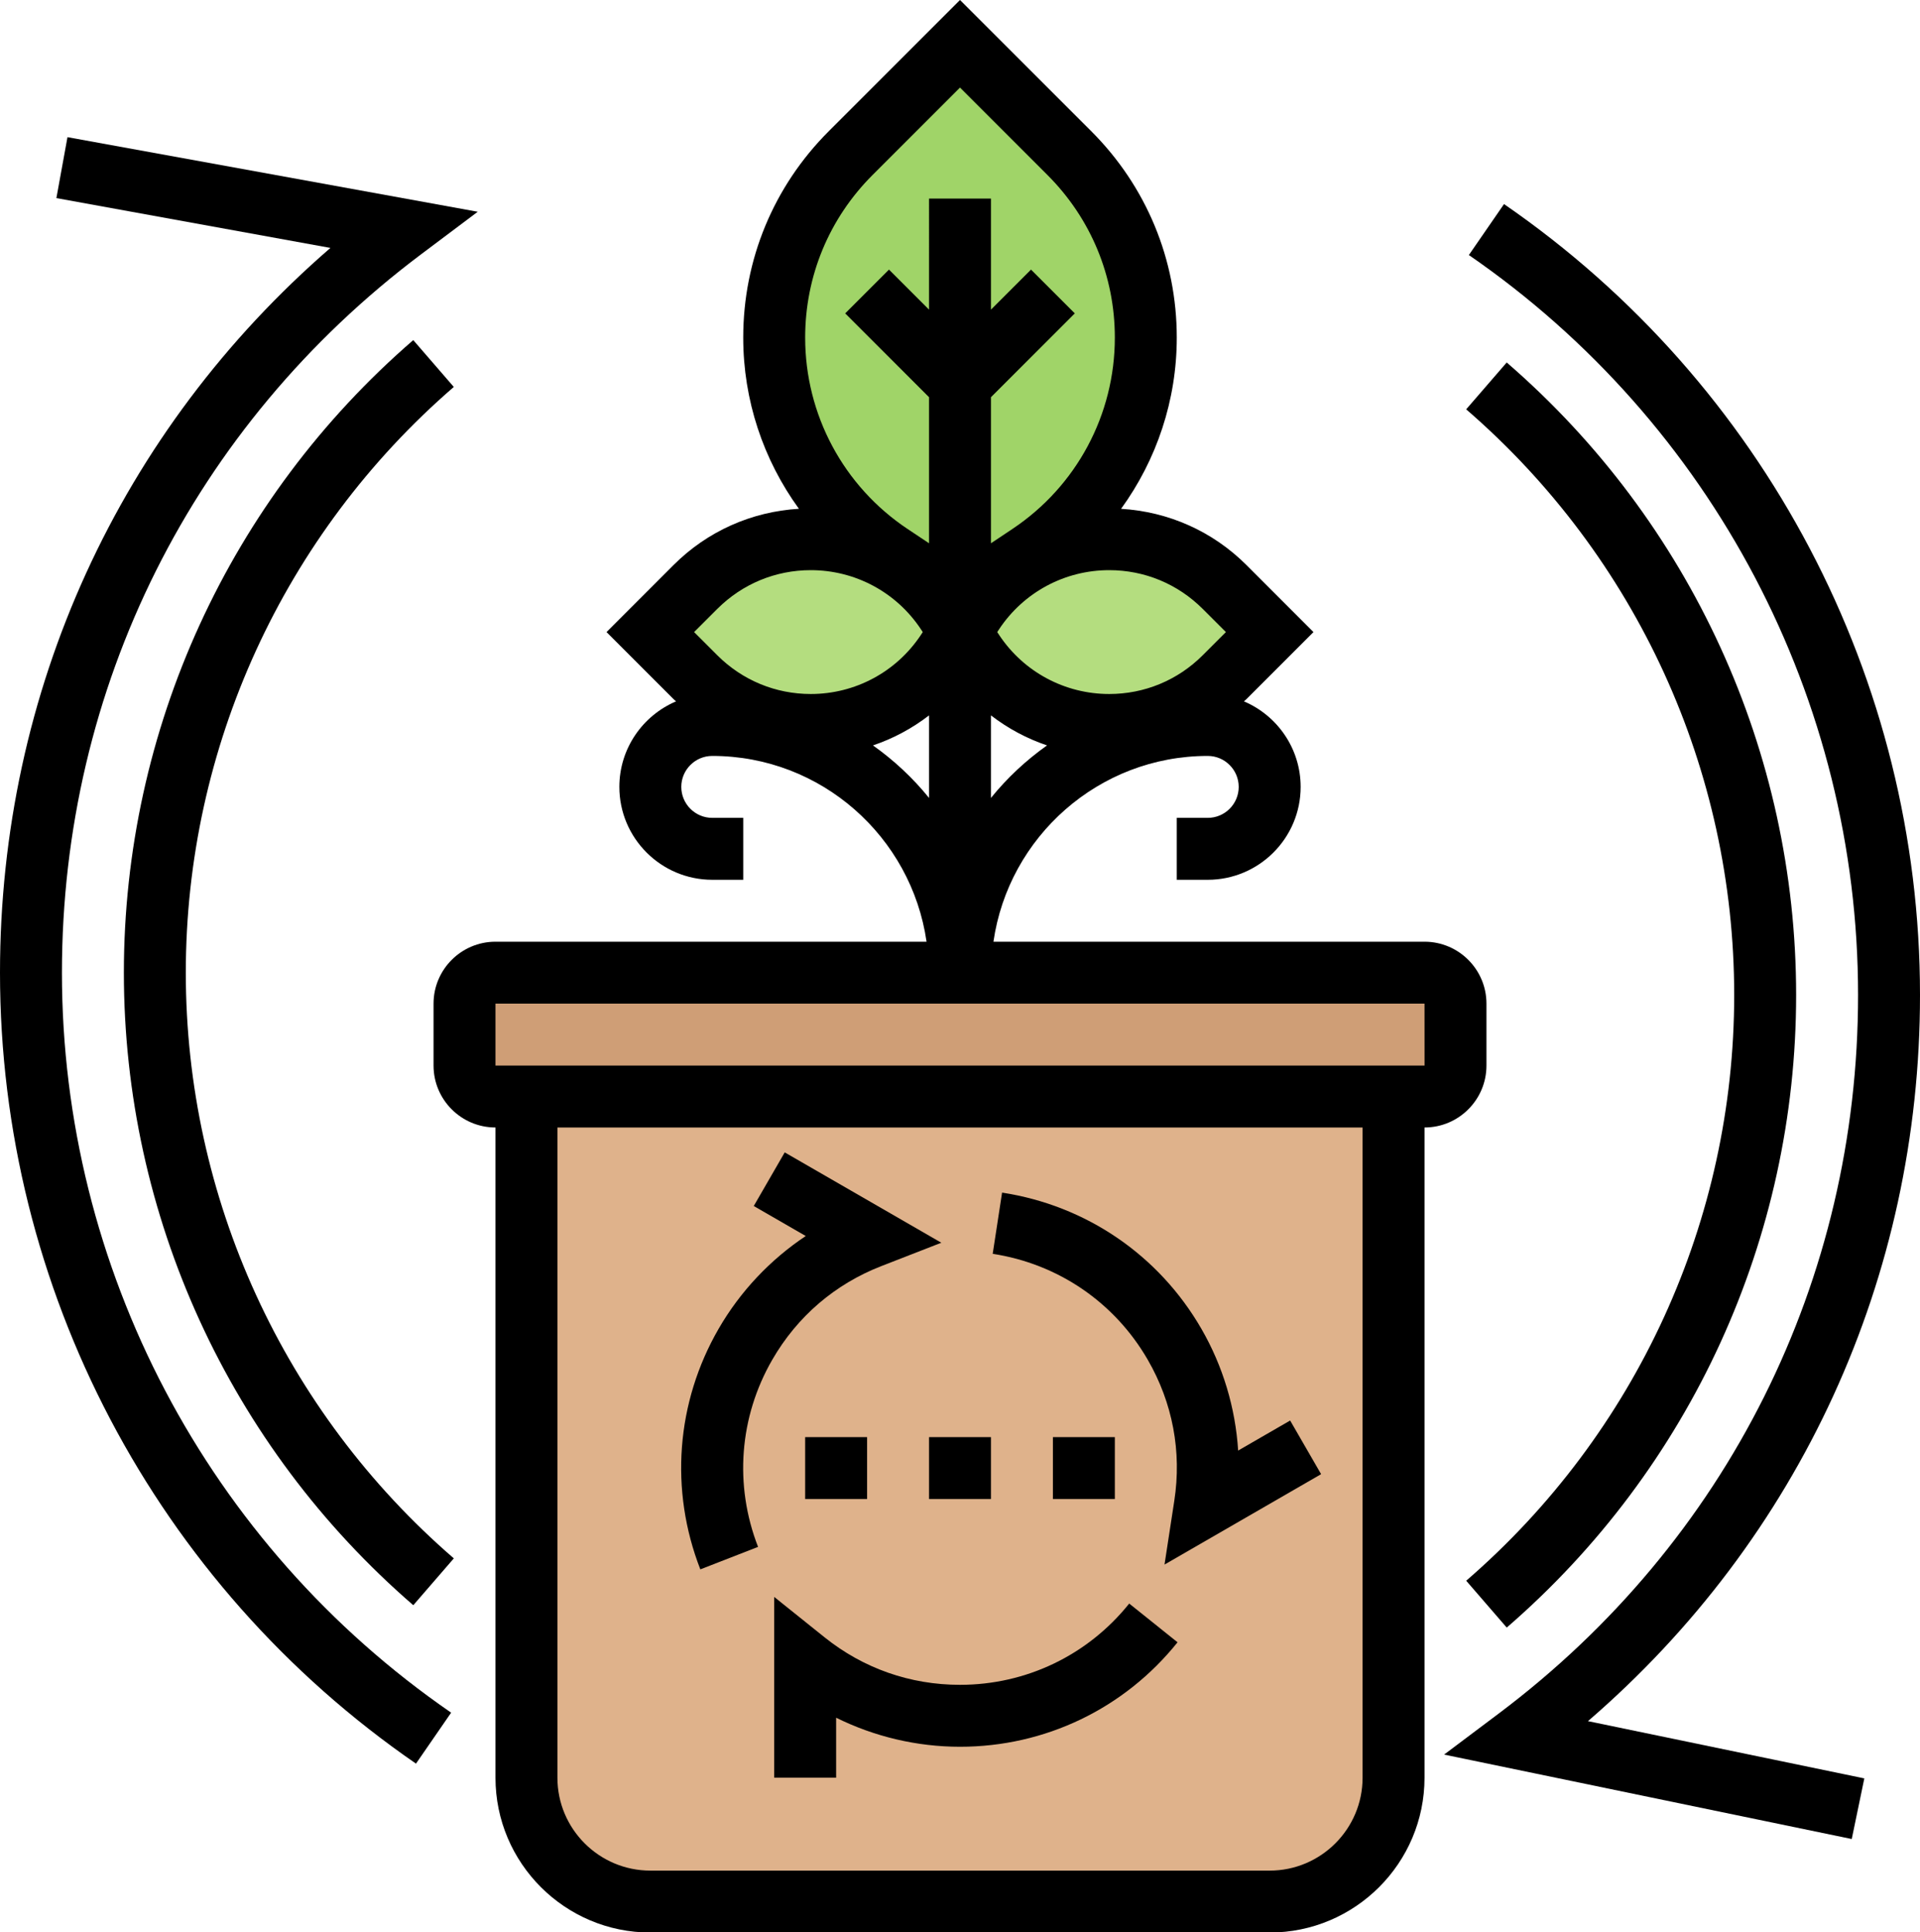
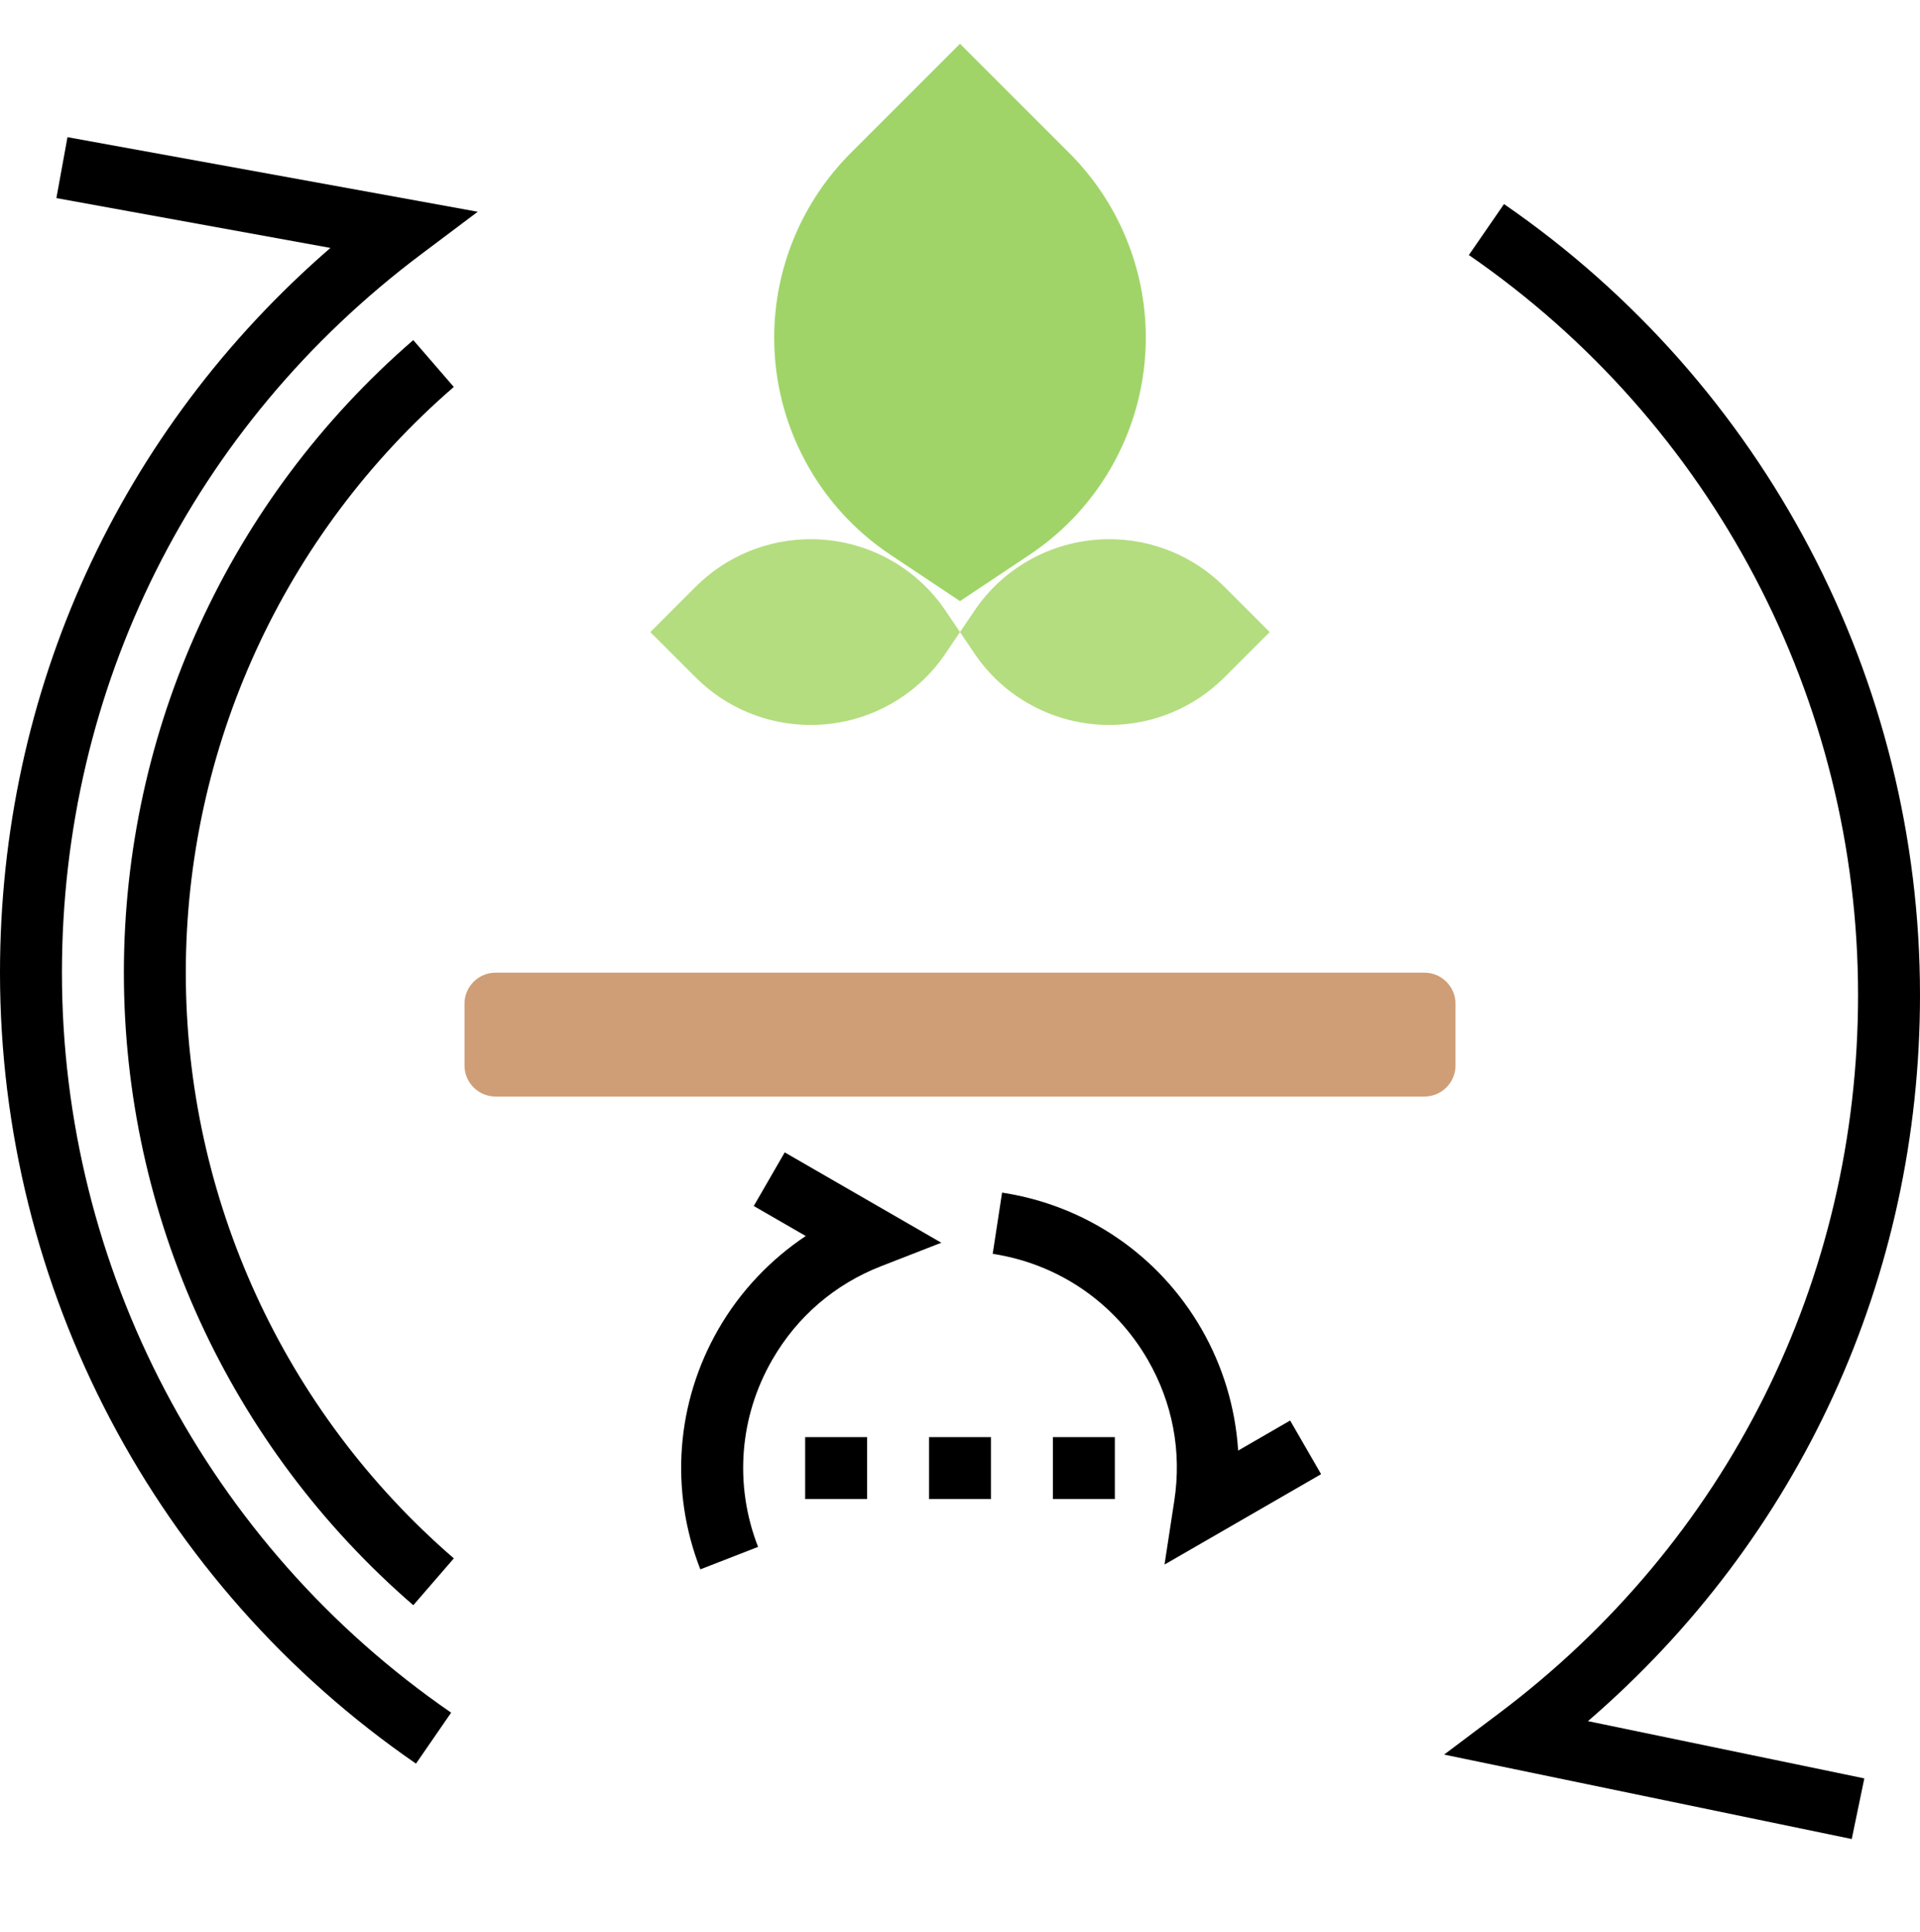
<svg xmlns="http://www.w3.org/2000/svg" height="62.4" preserveAspectRatio="xMidYMid meet" version="1.0" viewBox="0.0 0.0 62.0 62.4" width="62.0" zoomAndPan="magnify">
  <g>
    <g>
      <g id="change1_1">
        <path d="M47,32.414v2c0,0.55-0.45,1-1,1h-1H17h-1c-0.55,0-1-0.45-1-1v-2c0-0.55,0.45-1,1-1h15h15 C46.55,31.414,47,31.864,47,32.414z" fill="#cf9e76" />
      </g>
      <g id="change2_1">
-         <path d="M17,35.414h28v22c0,2.21-1.79,4-4,4H21c-2.21,0-4-1.79-4-4V35.414z" fill="#dfb28b" />
-       </g>
+         </g>
      <g id="change3_1">
        <path d="M41,20.414l-1.46,1.46c-0.99,0.99-2.32,1.54-3.72,1.54c-1.76,0-3.41-0.88-4.38-2.35L31,20.414 l0.44-0.65c0.97-1.47,2.62-2.35,4.38-2.35c1.4,0,2.73,0.55,3.72,1.54L41,20.414z" fill="#b4dd7f" />
      </g>
      <g id="change3_2">
        <path d="M30.56,19.764l0.44,0.65l-0.44,0.65c-0.97,1.47-2.62,2.35-4.38,2.35c-1.4,0-2.73-0.55-3.72-1.54 L21,20.414l1.46-1.46c0.99-0.99,2.32-1.54,3.72-1.54C27.94,17.414,29.59,18.294,30.56,19.764z" fill="#b4dd7f" />
      </g>
      <g id="change4_1">
        <path d="M31,19.414l-2.25-1.5c-1.17-0.78-2.11-1.83-2.75-3.03c-0.65-1.21-1-2.57-1-3.98 c0-2.23,0.89-4.38,2.47-5.96L31,1.414l3.53,3.53c0.79,0.79,1.41,1.72,1.83,2.74c0.42,1.01,0.64,2.11,0.64,3.22 c0,2.82-1.41,5.45-3.75,7.01L31,19.414z" fill="#a0d468" />
      </g>
    </g>
    <g id="change5_1">
      <path d="M30 46.414H32V48.414H30z" fill="inherit" />
      <path d="M34 46.414H36V48.414H34z" fill="inherit" />
      <path d="M26 46.414H28V48.414H26z" fill="inherit" />
-       <path d="M31,54.414c-1.609,0-3.122-0.531-4.374-1.535L25,51.575v5.839h2v-1.938c1.235,0.612,2.608,0.938,4,0.938 c2.746,0,5.307-1.23,7.025-3.374l-1.561-1.251C35.128,53.458,33.136,54.414,31,54.414z" fill="inherit" />
      <path d="M37.062,43.914c0.806,1.394,1.102,2.97,0.858,4.556l-0.316,2.06l5.057-2.92l-1-1.732l-1.679,0.97 c-0.088-1.376-0.491-2.728-1.188-3.934c-1.372-2.377-3.718-3.98-6.435-4.397l-0.303,1.977 C34.17,40.818,35.994,42.065,37.062,43.914z" fill="inherit" />
      <path d="M24.479,49.959c-0.775-1.993-0.608-4.196,0.46-6.046c0.804-1.393,2.02-2.438,3.517-3.021l1.941-0.756l-5.057-2.918 l-1,1.732l1.679,0.969c-1.148,0.765-2.117,1.79-2.813,2.995c-1.373,2.377-1.589,5.21-0.591,7.771L24.479,49.959z" fill="inherit" />
-       <path d="M48,34.414v-2c0-1.103-0.897-2-2-2H32.08c0.488-3.387,3.401-6,6.92-6c0.552,0,1,0.449,1,1s-0.448,1-1,1h-1v2h1 c1.654,0,3-1.346,3-3c0-1.24-0.756-2.306-1.831-2.762c0.026-0.025,0.055-0.047,0.081-0.073l2.164-2.165l-2.164-2.165 c-1.093-1.092-2.519-1.724-4.048-1.816C37.352,14.847,38,12.924,38,10.904c0-2.518-0.98-4.885-2.761-6.666L31,0l-4.239,4.239 C24.98,6.02,24,8.387,24,10.904c0,2.02,0.648,3.943,1.798,5.528c-1.529,0.092-2.955,0.724-4.048,1.817l-2.164,2.165l2.164,2.165 c0.026,0.026,0.054,0.048,0.08,0.073C20.756,23.109,20,24.175,20,25.414c0,1.654,1.346,3,3,3h1v-2h-1c-0.552,0-1-0.449-1-1 s0.448-1,1-1c3.519,0,6.432,2.613,6.92,6H16c-1.103,0-2,0.897-2,2v2c0,1.103,0.897,2,2,2v21c0,2.757,2.243,5,5,5h20 c2.757,0,5-2.243,5-5v-21C47.103,36.414,48,35.517,48,34.414z M32,25.77v-2.665c0.546,0.421,1.156,0.748,1.81,0.969 C33.132,24.555,32.522,25.124,32,25.77z M39.586,20.414l-0.75,0.75c-0.807,0.806-1.878,1.25-3.018,1.25 c-1.43,0-2.757-0.71-3.55-1.9l-0.066-0.1l0.066-0.1c0.793-1.19,2.12-1.9,3.55-1.9c1.14,0,2.211,0.444,3.018,1.25L39.586,20.414z M28.175,5.653L31,2.828l2.825,2.825C35.228,7.056,36,8.921,36,10.904c0,2.488-1.236,4.798-3.307,6.179L32,17.546v-4.718 l2.707-2.707l-1.414-1.414L32,10V6.414h-2V10l-1.293-1.293l-1.414,1.414L30,12.828v4.718l-0.693-0.462 C27.236,15.703,26,13.393,26,10.904C26,8.921,26.772,7.056,28.175,5.653z M23.164,19.664c0.807-0.806,1.878-1.25,3.018-1.25 c1.43,0,2.757,0.71,3.55,1.9l0.066,0.1l-0.066,0.1c-0.793,1.19-2.12,1.9-3.55,1.9c-1.14,0-2.211-0.444-3.018-1.25l-0.75-0.75 L23.164,19.664z M28.19,24.074c0.654-0.221,1.264-0.548,1.81-0.969v2.665C29.478,25.124,28.868,24.555,28.19,24.074z M44,57.414 c0,1.654-1.346,3-3,3H21c-1.654,0-3-1.346-3-3v-21h26V57.414z M16,34.414v-2h30l0.001,2H16z" fill="inherit" />
      <path d="M6,31.414c0-7.265,3.154-14.16,8.654-18.917l-1.309-1.513C7.406,16.122,4,23.568,4,31.414s3.406,15.292,9.346,20.429 l1.309-1.513C9.154,45.574,6,38.679,6,31.414z" fill="inherit" />
      <path d="M2,31.414c0-9.207,4.228-17.663,11.598-23.201l1.829-1.374L2.179,4.43L1.821,6.398l8.849,1.609 C3.862,13.902,0,22.315,0,31.414c0,10.201,5.021,19.75,13.433,25.545l1.135-1.646C6.698,49.891,2,40.957,2,31.414z" fill="inherit" />
-       <path d="M47.346,51.052l1.309,1.513C54.594,47.428,58,39.982,58,32.136s-3.406-15.292-9.346-20.429l-1.309,1.513 C52.846,17.976,56,24.871,56,32.136S52.846,46.295,47.346,51.052z" fill="inherit" />
      <path d="M62,32.136c0-10.201-5.021-19.75-13.433-25.545l-1.135,1.646C55.302,13.659,60,22.593,60,32.136 c0,9.207-4.228,17.663-11.598,23.201l-1.77,1.33l13.164,2.727l0.406-1.958l-8.924-1.849C58.119,49.688,62,41.257,62,32.136z" fill="inherit" />
    </g>
  </g>
</svg>